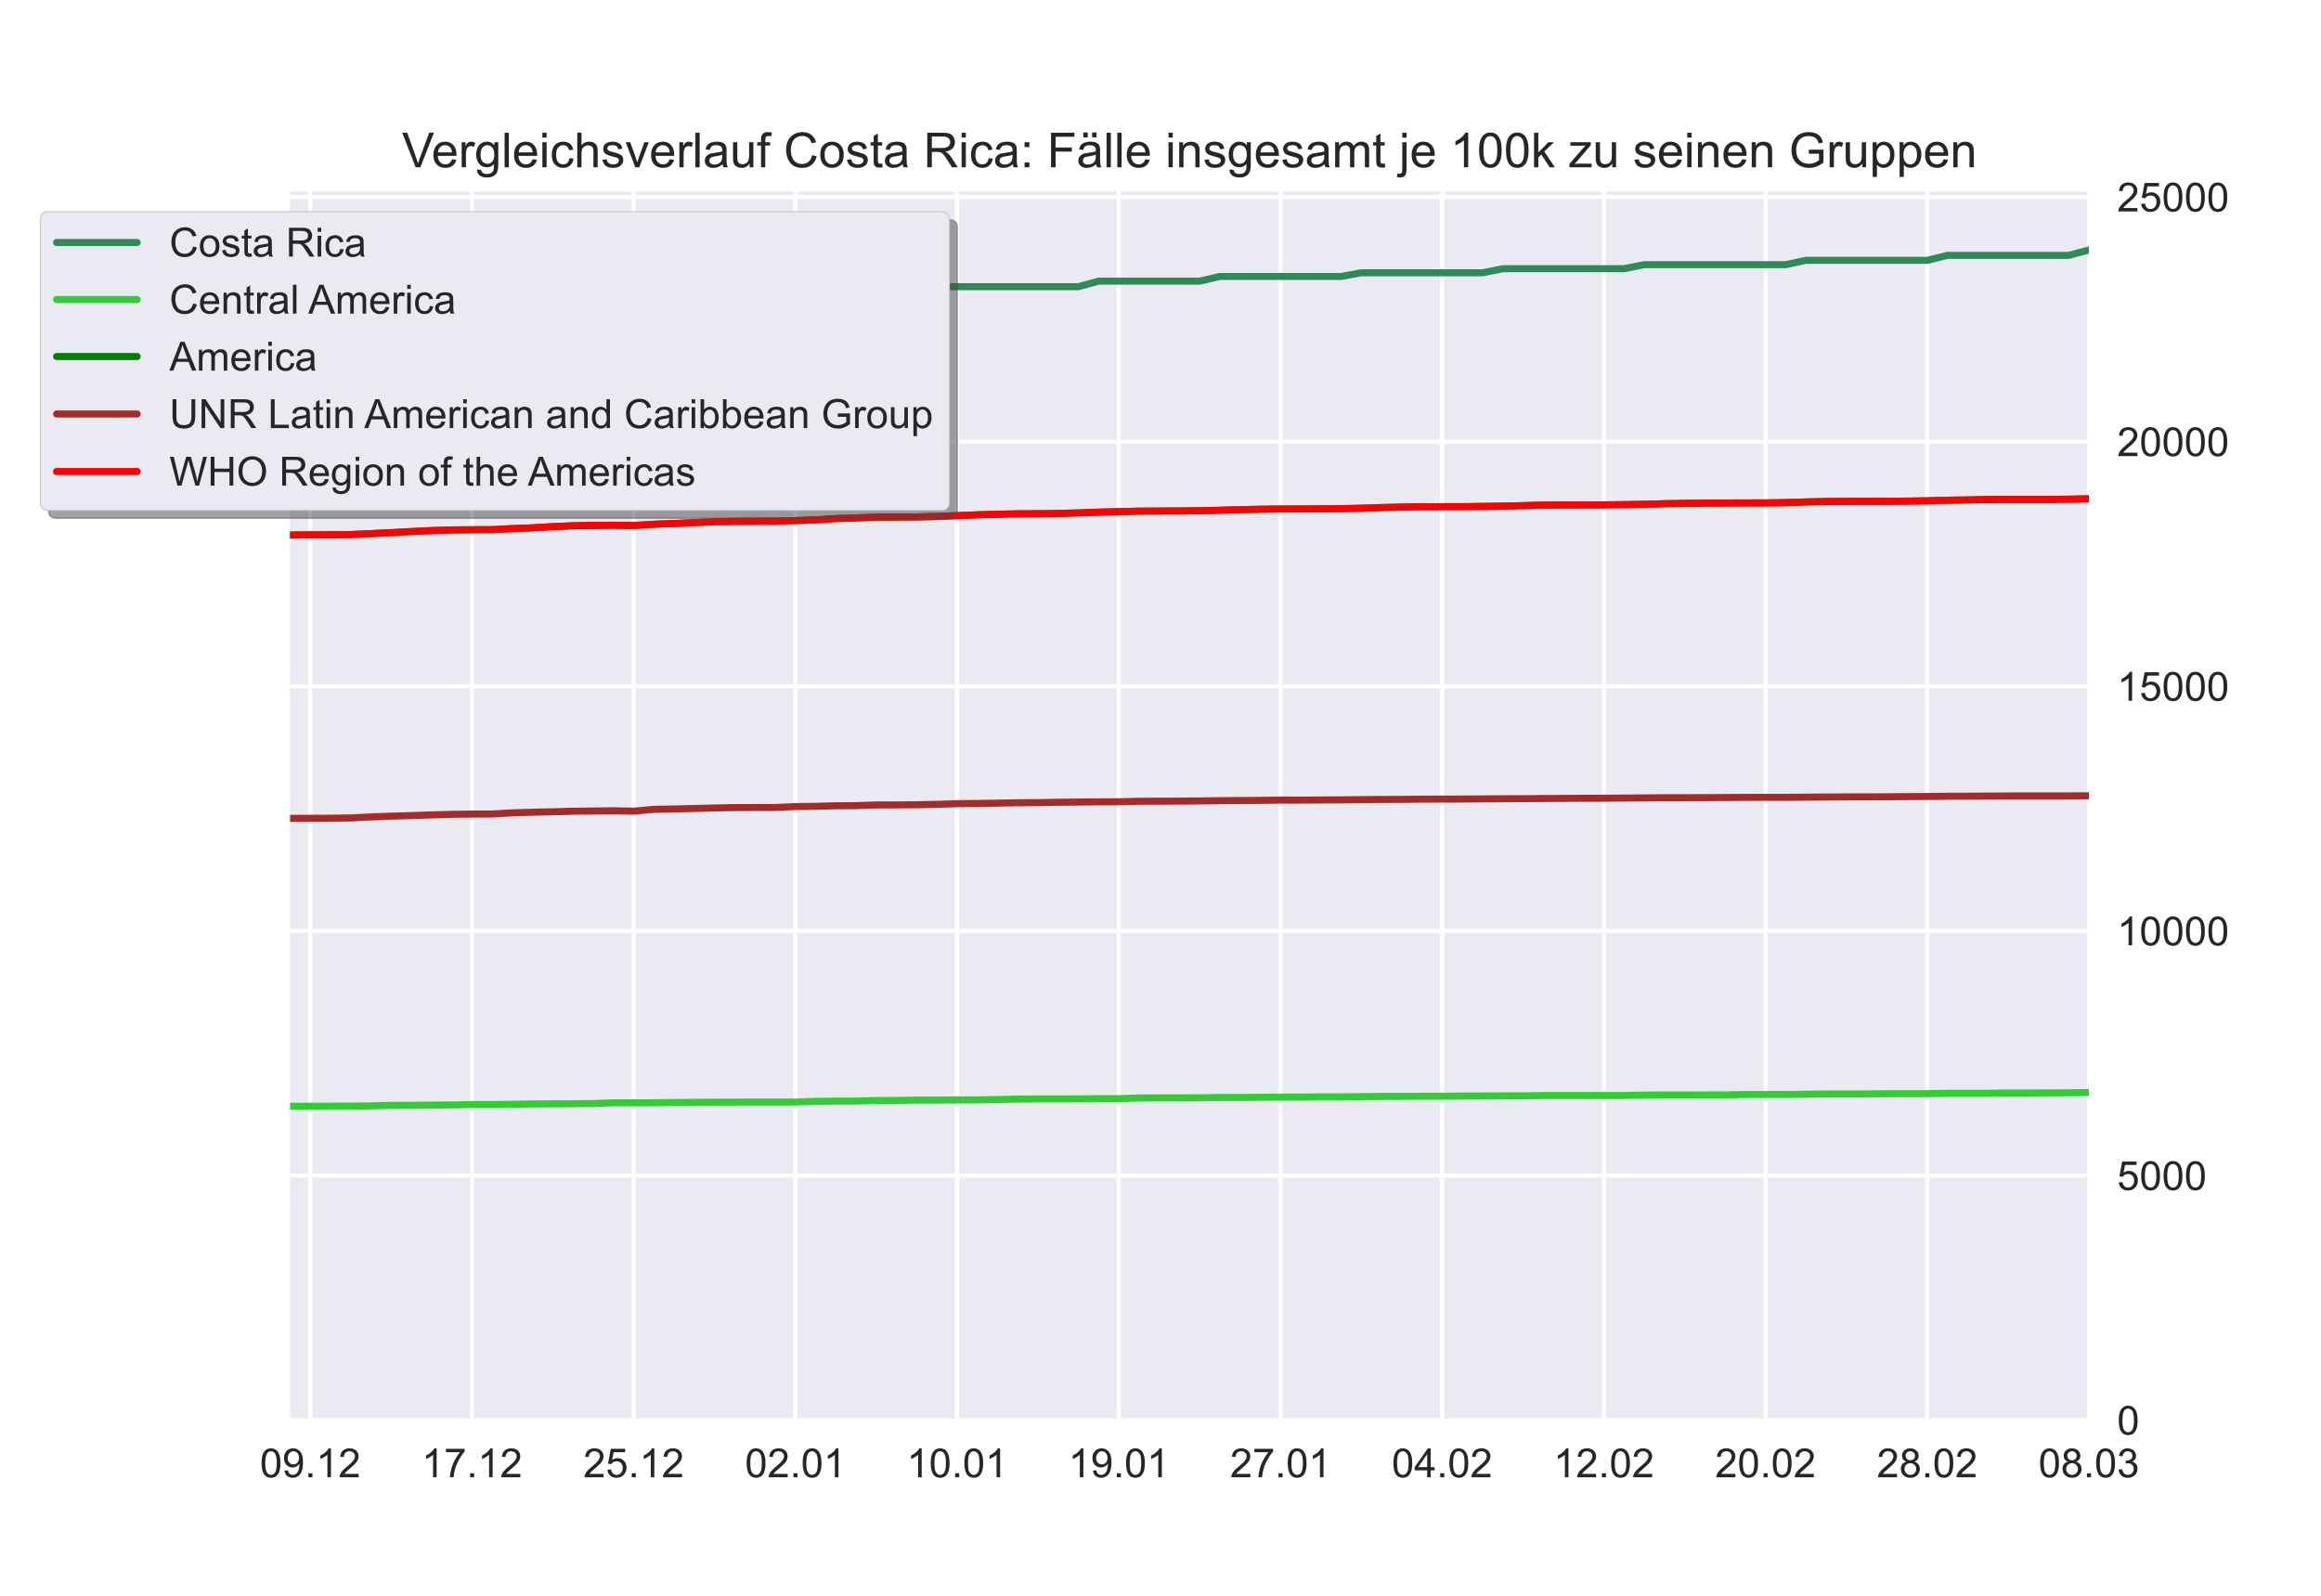
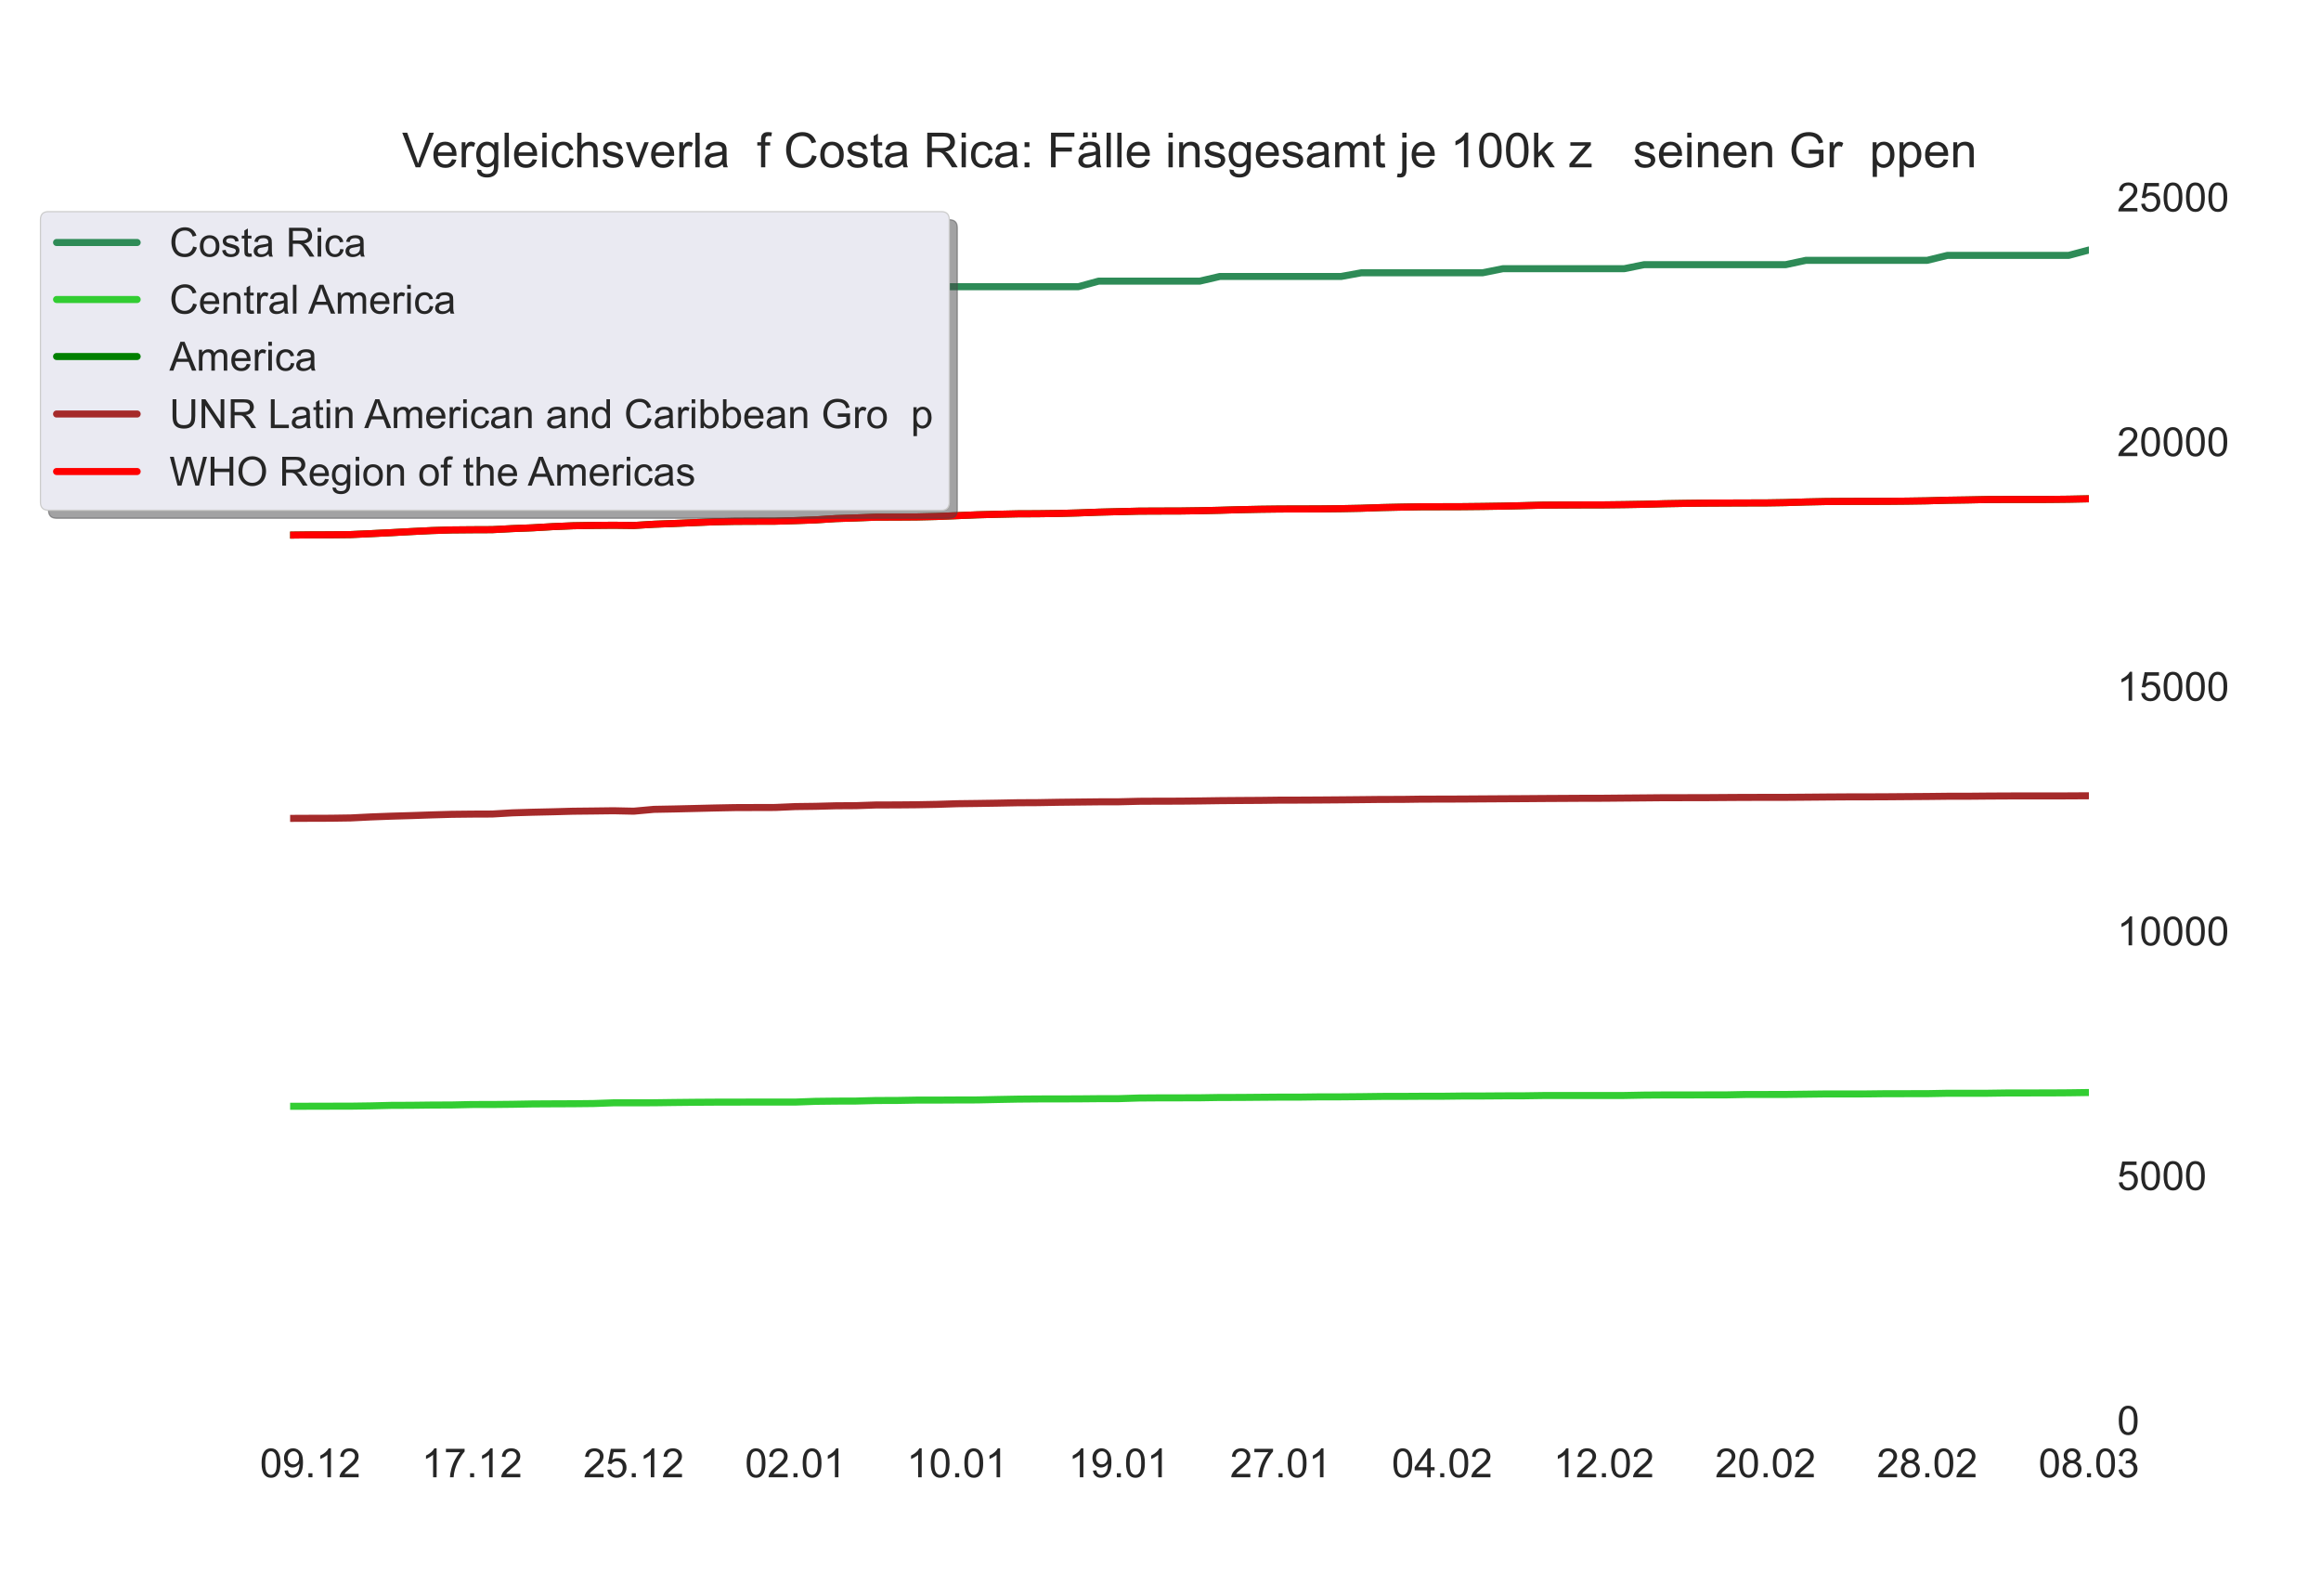
<svg xmlns="http://www.w3.org/2000/svg" xmlns:xlink="http://www.w3.org/1999/xlink" height="396pt" version="1.1" viewBox="0 0 576 396" width="576pt">
  <defs>
    <style type="text/css">*{stroke-linecap:butt;stroke-linejoin:round;}</style>
  </defs>
  <g id="figure_1">
    <g id="patch_1">
      <path d="M 0 396  L 576 396  L 576 0  L 0 0  z " style="fill:#ffffff;" />
    </g>
    <g id="axes_1">
      <g id="patch_2">
-         <path d="M 72 352.44  L 518.4 352.44  L 518.4 47.52  L 72 47.52  z " style="fill:#eaeaf2;" />
-       </g>
+         </g>
      <g id="matplotlib.axis_1">
        <g id="xtick_1">
          <g id="line2d_1">
            <path clip-path="url(#paf684319ea)" d="M 77.016 352.44  L 77.016 47.52  " style="fill:none;stroke:#ffffff;stroke-linecap:round;" />
          </g>
          <g id="line2d_2" />
          <g id="text_1">
            <g style="fill:#262626;" transform="translate(64.505 366.598)scale(0.1 -0.1)">
              <defs>
                <path d="M 4.156 35.297  Q 4.156 48 6.766 55.734  Q 9.375 63.484 14.516 67.672  Q 19.672 71.875 27.484 71.875  Q 33.25 71.875 37.594 69.547  Q 41.938 67.234 44.766 62.859  Q 47.609 58.5 49.219 52.219  Q 50.828 45.953 50.828 35.297  Q 50.828 22.703 48.234 14.969  Q 45.656 7.234 40.5 3  Q 35.359 -1.219 27.484 -1.219  Q 17.141 -1.219 11.234 6.203  Q 4.156 15.141 4.156 35.297  z M 13.188 35.297  Q 13.188 17.672 17.312 11.828  Q 21.438 6 27.484 6  Q 33.547 6 37.672 11.859  Q 41.797 17.719 41.797 35.297  Q 41.797 52.984 37.672 58.781  Q 33.547 64.594 27.391 64.594  Q 21.344 64.594 17.719 59.469  Q 13.188 52.938 13.188 35.297  z " id="ArialMT-48" />
                <path d="M 5.469 16.547  L 13.922 17.328  Q 14.984 11.375 18.016 8.688  Q 21.047 6 25.781 6  Q 29.828 6 32.875 7.859  Q 35.938 9.719 37.891 12.812  Q 39.844 15.922 41.156 21.188  Q 42.484 26.469 42.484 31.938  Q 42.484 32.516 42.438 33.688  Q 39.797 29.5 35.234 26.875  Q 30.672 24.266 25.344 24.266  Q 16.453 24.266 10.297 30.703  Q 4.156 37.156 4.156 47.703  Q 4.156 58.594 10.578 65.234  Q 17 71.875 26.656 71.875  Q 33.641 71.875 39.422 68.109  Q 45.219 64.359 48.219 57.391  Q 51.219 50.438 51.219 37.25  Q 51.219 23.531 48.234 15.406  Q 45.266 7.281 39.375 3.031  Q 33.5 -1.219 25.594 -1.219  Q 17.188 -1.219 11.859 3.438  Q 6.547 8.109 5.469 16.547  z M 41.453 48.141  Q 41.453 55.719 37.422 60.156  Q 33.406 64.594 27.734 64.594  Q 21.875 64.594 17.531 59.812  Q 13.188 55.031 13.188 47.406  Q 13.188 40.578 17.312 36.297  Q 21.438 32.031 27.484 32.031  Q 33.594 32.031 37.516 36.297  Q 41.453 40.578 41.453 48.141  z " id="ArialMT-57" />
                <path d="M 9.078 0  L 9.078 10.016  L 19.094 10.016  L 19.094 0  z " id="ArialMT-46" />
                <path d="M 37.25 0  L 28.469 0  L 28.469 56  Q 25.297 52.984 20.141 49.953  Q 14.984 46.922 10.891 45.406  L 10.891 53.906  Q 18.266 57.375 23.781 62.297  Q 29.297 67.234 31.594 71.875  L 37.25 71.875  z " id="ArialMT-49" />
                <path d="M 50.344 8.453  L 50.344 0  L 3.031 0  Q 2.938 3.172 4.047 6.109  Q 5.859 10.938 9.828 15.625  Q 13.812 20.312 21.344 26.469  Q 33.016 36.031 37.109 41.625  Q 41.219 47.219 41.219 52.203  Q 41.219 57.422 37.469 61  Q 33.734 64.594 27.734 64.594  Q 21.391 64.594 17.578 60.781  Q 13.766 56.984 13.719 50.25  L 4.688 51.172  Q 5.609 61.281 11.656 66.578  Q 17.719 71.875 27.938 71.875  Q 38.234 71.875 44.234 66.156  Q 50.25 60.453 50.25 52  Q 50.25 47.703 48.484 43.547  Q 46.734 39.406 42.656 34.812  Q 38.578 30.219 29.109 22.219  Q 21.188 15.578 18.938 13.203  Q 16.703 10.844 15.234 8.453  z " id="ArialMT-50" />
              </defs>
              <use xlink:href="#ArialMT-48" />
              <use x="55.615" xlink:href="#ArialMT-57" />
              <use x="111.23" xlink:href="#ArialMT-46" />
              <use x="139.014" xlink:href="#ArialMT-49" />
              <use x="194.629" xlink:href="#ArialMT-50" />
            </g>
          </g>
        </g>
        <g id="xtick_2">
          <g id="line2d_3">
            <path clip-path="url(#paf684319ea)" d="M 117.142 352.44  L 117.142 47.52  " style="fill:none;stroke:#ffffff;stroke-linecap:round;" />
          </g>
          <g id="line2d_4" />
          <g id="text_2">
            <g style="fill:#262626;" transform="translate(104.631 366.598)scale(0.1 -0.1)">
              <defs>
                <path d="M 4.734 62.203  L 4.734 70.656  L 51.078 70.656  L 51.078 63.812  Q 44.234 56.547 37.516 44.484  Q 30.812 32.422 27.156 19.672  Q 24.516 10.688 23.781 0  L 14.75 0  Q 14.891 8.453 18.062 20.406  Q 21.234 32.375 27.172 43.484  Q 33.109 54.594 39.797 62.203  z " id="ArialMT-55" />
              </defs>
              <use xlink:href="#ArialMT-49" />
              <use x="55.615" xlink:href="#ArialMT-55" />
              <use x="111.23" xlink:href="#ArialMT-46" />
              <use x="139.014" xlink:href="#ArialMT-49" />
              <use x="194.629" xlink:href="#ArialMT-50" />
            </g>
          </g>
        </g>
        <g id="xtick_3">
          <g id="line2d_5">
            <path clip-path="url(#paf684319ea)" d="M 157.267 352.44  L 157.267 47.52  " style="fill:none;stroke:#ffffff;stroke-linecap:round;" />
          </g>
          <g id="line2d_6" />
          <g id="text_3">
            <g style="fill:#262626;" transform="translate(144.756 366.598)scale(0.1 -0.1)">
              <defs>
                <path d="M 4.156 18.75  L 13.375 19.531  Q 14.406 12.797 18.141 9.391  Q 21.875 6 27.156 6  Q 33.5 6 37.891 10.781  Q 42.281 15.578 42.281 23.484  Q 42.281 31 38.062 35.344  Q 33.844 39.703 27 39.703  Q 22.75 39.703 19.328 37.766  Q 15.922 35.844 13.969 32.766  L 5.719 33.844  L 12.641 70.609  L 48.25 70.609  L 48.25 62.203  L 19.672 62.203  L 15.828 42.969  Q 22.266 47.469 29.344 47.469  Q 38.719 47.469 45.156 40.969  Q 51.609 34.469 51.609 24.266  Q 51.609 14.547 45.953 7.469  Q 39.062 -1.219 27.156 -1.219  Q 17.391 -1.219 11.203 4.25  Q 5.031 9.719 4.156 18.75  z " id="ArialMT-53" />
              </defs>
              <use xlink:href="#ArialMT-50" />
              <use x="55.615" xlink:href="#ArialMT-53" />
              <use x="111.23" xlink:href="#ArialMT-46" />
              <use x="139.014" xlink:href="#ArialMT-49" />
              <use x="194.629" xlink:href="#ArialMT-50" />
            </g>
          </g>
        </g>
        <g id="xtick_4">
          <g id="line2d_7">
            <path clip-path="url(#paf684319ea)" d="M 197.393 352.44  L 197.393 47.52  " style="fill:none;stroke:#ffffff;stroke-linecap:round;" />
          </g>
          <g id="line2d_8" />
          <g id="text_4">
            <g style="fill:#262626;" transform="translate(184.882 366.598)scale(0.1 -0.1)">
              <use xlink:href="#ArialMT-48" />
              <use x="55.615" xlink:href="#ArialMT-50" />
              <use x="111.23" xlink:href="#ArialMT-46" />
              <use x="139.014" xlink:href="#ArialMT-48" />
              <use x="194.629" xlink:href="#ArialMT-49" />
            </g>
          </g>
        </g>
        <g id="xtick_5">
          <g id="line2d_9">
            <path clip-path="url(#paf684319ea)" d="M 237.519 352.44  L 237.519 47.52  " style="fill:none;stroke:#ffffff;stroke-linecap:round;" />
          </g>
          <g id="line2d_10" />
          <g id="text_5">
            <g style="fill:#262626;" transform="translate(225.008 366.598)scale(0.1 -0.1)">
              <use xlink:href="#ArialMT-49" />
              <use x="55.615" xlink:href="#ArialMT-48" />
              <use x="111.23" xlink:href="#ArialMT-46" />
              <use x="139.014" xlink:href="#ArialMT-48" />
              <use x="194.629" xlink:href="#ArialMT-49" />
            </g>
          </g>
        </g>
        <g id="xtick_6">
          <g id="line2d_11">
            <path clip-path="url(#paf684319ea)" d="M 277.645 352.44  L 277.645 47.52  " style="fill:none;stroke:#ffffff;stroke-linecap:round;" />
          </g>
          <g id="line2d_12" />
          <g id="text_6">
            <g style="fill:#262626;" transform="translate(265.134 366.598)scale(0.1 -0.1)">
              <use xlink:href="#ArialMT-49" />
              <use x="55.615" xlink:href="#ArialMT-57" />
              <use x="111.23" xlink:href="#ArialMT-46" />
              <use x="139.014" xlink:href="#ArialMT-48" />
              <use x="194.629" xlink:href="#ArialMT-49" />
            </g>
          </g>
        </g>
        <g id="xtick_7">
          <g id="line2d_13">
            <path clip-path="url(#paf684319ea)" d="M 317.771 352.44  L 317.771 47.52  " style="fill:none;stroke:#ffffff;stroke-linecap:round;" />
          </g>
          <g id="line2d_14" />
          <g id="text_7">
            <g style="fill:#262626;" transform="translate(305.26 366.598)scale(0.1 -0.1)">
              <use xlink:href="#ArialMT-50" />
              <use x="55.615" xlink:href="#ArialMT-55" />
              <use x="111.23" xlink:href="#ArialMT-46" />
              <use x="139.014" xlink:href="#ArialMT-48" />
              <use x="194.629" xlink:href="#ArialMT-49" />
            </g>
          </g>
        </g>
        <g id="xtick_8">
          <g id="line2d_15">
            <path clip-path="url(#paf684319ea)" d="M 357.897 352.44  L 357.897 47.52  " style="fill:none;stroke:#ffffff;stroke-linecap:round;" />
          </g>
          <g id="line2d_16" />
          <g id="text_8">
            <g style="fill:#262626;" transform="translate(345.386 366.598)scale(0.1 -0.1)">
              <defs>
                <path d="M 32.328 0  L 32.328 17.141  L 1.266 17.141  L 1.266 25.203  L 33.938 71.578  L 41.109 71.578  L 41.109 25.203  L 50.781 25.203  L 50.781 17.141  L 41.109 17.141  L 41.109 0  z M 32.328 25.203  L 32.328 57.469  L 9.906 25.203  z " id="ArialMT-52" />
              </defs>
              <use xlink:href="#ArialMT-48" />
              <use x="55.615" xlink:href="#ArialMT-52" />
              <use x="111.23" xlink:href="#ArialMT-46" />
              <use x="139.014" xlink:href="#ArialMT-48" />
              <use x="194.629" xlink:href="#ArialMT-50" />
            </g>
          </g>
        </g>
        <g id="xtick_9">
          <g id="line2d_17">
            <path clip-path="url(#paf684319ea)" d="M 398.022 352.44  L 398.022 47.52  " style="fill:none;stroke:#ffffff;stroke-linecap:round;" />
          </g>
          <g id="line2d_18" />
          <g id="text_9">
            <g style="fill:#262626;" transform="translate(385.512 366.598)scale(0.1 -0.1)">
              <use xlink:href="#ArialMT-49" />
              <use x="55.615" xlink:href="#ArialMT-50" />
              <use x="111.23" xlink:href="#ArialMT-46" />
              <use x="139.014" xlink:href="#ArialMT-48" />
              <use x="194.629" xlink:href="#ArialMT-50" />
            </g>
          </g>
        </g>
        <g id="xtick_10">
          <g id="line2d_19">
            <path clip-path="url(#paf684319ea)" d="M 438.148 352.44  L 438.148 47.52  " style="fill:none;stroke:#ffffff;stroke-linecap:round;" />
          </g>
          <g id="line2d_20" />
          <g id="text_10">
            <g style="fill:#262626;" transform="translate(425.637 366.598)scale(0.1 -0.1)">
              <use xlink:href="#ArialMT-50" />
              <use x="55.615" xlink:href="#ArialMT-48" />
              <use x="111.23" xlink:href="#ArialMT-46" />
              <use x="139.014" xlink:href="#ArialMT-48" />
              <use x="194.629" xlink:href="#ArialMT-50" />
            </g>
          </g>
        </g>
        <g id="xtick_11">
          <g id="line2d_21">
            <path clip-path="url(#paf684319ea)" d="M 478.274 352.44  L 478.274 47.52  " style="fill:none;stroke:#ffffff;stroke-linecap:round;" />
          </g>
          <g id="line2d_22" />
          <g id="text_11">
            <g style="fill:#262626;" transform="translate(465.763 366.598)scale(0.1 -0.1)">
              <defs>
                <path d="M 17.672 38.812  Q 12.203 40.828 9.562 44.531  Q 6.938 48.25 6.938 53.422  Q 6.938 61.234 12.547 66.547  Q 18.172 71.875 27.484 71.875  Q 36.859 71.875 42.578 66.422  Q 48.297 60.984 48.297 53.172  Q 48.297 48.188 45.672 44.5  Q 43.062 40.828 37.75 38.812  Q 44.344 36.672 47.781 31.875  Q 51.219 27.094 51.219 20.453  Q 51.219 11.281 44.719 5.031  Q 38.234 -1.219 27.641 -1.219  Q 17.047 -1.219 10.547 5.047  Q 4.047 11.328 4.047 20.703  Q 4.047 27.688 7.594 32.391  Q 11.141 37.109 17.672 38.812  z M 15.922 53.719  Q 15.922 48.641 19.188 45.406  Q 22.469 42.188 27.688 42.188  Q 32.766 42.188 36.016 45.375  Q 39.266 48.578 39.266 53.219  Q 39.266 58.062 35.906 61.359  Q 32.562 64.656 27.594 64.656  Q 22.562 64.656 19.234 61.422  Q 15.922 58.203 15.922 53.719  z M 13.094 20.656  Q 13.094 16.891 14.875 13.375  Q 16.656 9.859 20.172 7.922  Q 23.688 6 27.734 6  Q 34.031 6 38.125 10.047  Q 42.234 14.109 42.234 20.359  Q 42.234 26.703 38.016 30.859  Q 33.797 35.016 27.438 35.016  Q 21.234 35.016 17.156 30.906  Q 13.094 26.812 13.094 20.656  z " id="ArialMT-56" />
              </defs>
              <use xlink:href="#ArialMT-50" />
              <use x="55.615" xlink:href="#ArialMT-56" />
              <use x="111.23" xlink:href="#ArialMT-46" />
              <use x="139.014" xlink:href="#ArialMT-48" />
              <use x="194.629" xlink:href="#ArialMT-50" />
            </g>
          </g>
        </g>
        <g id="xtick_12">
          <g id="line2d_23">
            <path clip-path="url(#paf684319ea)" d="M 518.4 352.44  L 518.4 47.52  " style="fill:none;stroke:#ffffff;stroke-linecap:round;" />
          </g>
          <g id="line2d_24" />
          <g id="text_12">
            <g style="fill:#262626;" transform="translate(505.889 366.598)scale(0.1 -0.1)">
              <defs>
                <path d="M 4.203 18.891  L 12.984 20.062  Q 14.5 12.594 18.141 9.297  Q 21.781 6 27 6  Q 33.203 6 37.469 10.297  Q 41.75 14.594 41.75 20.953  Q 41.75 27 37.797 30.922  Q 33.844 34.859 27.734 34.859  Q 25.25 34.859 21.531 33.891  L 22.516 41.609  Q 23.391 41.5 23.922 41.5  Q 29.547 41.5 34.031 44.422  Q 38.531 47.359 38.531 53.469  Q 38.531 58.297 35.25 61.469  Q 31.984 64.656 26.812 64.656  Q 21.688 64.656 18.266 61.422  Q 14.844 58.203 13.875 51.766  L 5.078 53.328  Q 6.688 62.156 12.391 67.016  Q 18.109 71.875 26.609 71.875  Q 32.469 71.875 37.391 69.359  Q 42.328 66.844 44.938 62.5  Q 47.562 58.156 47.562 53.266  Q 47.562 48.641 45.062 44.828  Q 42.578 41.016 37.703 38.766  Q 44.047 37.312 47.562 32.688  Q 51.078 28.078 51.078 21.141  Q 51.078 11.766 44.234 5.25  Q 37.406 -1.266 26.953 -1.266  Q 17.531 -1.266 11.297 4.344  Q 5.078 9.969 4.203 18.891  z " id="ArialMT-51" />
              </defs>
              <use xlink:href="#ArialMT-48" />
              <use x="55.615" xlink:href="#ArialMT-56" />
              <use x="111.23" xlink:href="#ArialMT-46" />
              <use x="139.014" xlink:href="#ArialMT-48" />
              <use x="194.629" xlink:href="#ArialMT-51" />
            </g>
          </g>
        </g>
      </g>
      <g id="matplotlib.axis_2">
        <g id="ytick_1">
          <g id="line2d_25">
            <path clip-path="url(#paf684319ea)" d="M 72 352.44  L 518.4 352.44  " style="fill:none;stroke:#ffffff;stroke-linecap:round;" />
          </g>
          <g id="line2d_26" />
          <g id="text_13">
            <g style="fill:#262626;" transform="translate(525.4 356.019)scale(0.1 -0.1)">
              <use xlink:href="#ArialMT-48" />
            </g>
          </g>
        </g>
        <g id="ytick_2">
          <g id="line2d_27">
            <path clip-path="url(#paf684319ea)" d="M 72 291.73  L 518.4 291.73  " style="fill:none;stroke:#ffffff;stroke-linecap:round;" />
          </g>
          <g id="line2d_28" />
          <g id="text_14">
            <g style="fill:#262626;" transform="translate(525.4 295.309)scale(0.1 -0.1)">
              <use xlink:href="#ArialMT-53" />
              <use x="55.615" xlink:href="#ArialMT-48" />
              <use x="111.23" xlink:href="#ArialMT-48" />
              <use x="166.846" xlink:href="#ArialMT-48" />
            </g>
          </g>
        </g>
        <g id="ytick_3">
          <g id="line2d_29">
            <path clip-path="url(#paf684319ea)" d="M 72 231.02  L 518.4 231.02  " style="fill:none;stroke:#ffffff;stroke-linecap:round;" />
          </g>
          <g id="line2d_30" />
          <g id="text_15">
            <g style="fill:#262626;" transform="translate(525.4 234.599)scale(0.1 -0.1)">
              <use xlink:href="#ArialMT-49" />
              <use x="55.615" xlink:href="#ArialMT-48" />
              <use x="111.23" xlink:href="#ArialMT-48" />
              <use x="166.846" xlink:href="#ArialMT-48" />
              <use x="222.461" xlink:href="#ArialMT-48" />
            </g>
          </g>
        </g>
        <g id="ytick_4">
          <g id="line2d_31">
            <path clip-path="url(#paf684319ea)" d="M 72 170.311  L 518.4 170.311  " style="fill:none;stroke:#ffffff;stroke-linecap:round;" />
          </g>
          <g id="line2d_32" />
          <g id="text_16">
            <g style="fill:#262626;" transform="translate(525.4 173.89)scale(0.1 -0.1)">
              <use xlink:href="#ArialMT-49" />
              <use x="55.615" xlink:href="#ArialMT-53" />
              <use x="111.23" xlink:href="#ArialMT-48" />
              <use x="166.846" xlink:href="#ArialMT-48" />
              <use x="222.461" xlink:href="#ArialMT-48" />
            </g>
          </g>
        </g>
        <g id="ytick_5">
          <g id="line2d_33">
            <path clip-path="url(#paf684319ea)" d="M 72 109.601  L 518.4 109.601  " style="fill:none;stroke:#ffffff;stroke-linecap:round;" />
          </g>
          <g id="line2d_34" />
          <g id="text_17">
            <g style="fill:#262626;" transform="translate(525.4 113.18)scale(0.1 -0.1)">
              <use xlink:href="#ArialMT-50" />
              <use x="55.615" xlink:href="#ArialMT-48" />
              <use x="111.23" xlink:href="#ArialMT-48" />
              <use x="166.846" xlink:href="#ArialMT-48" />
              <use x="222.461" xlink:href="#ArialMT-48" />
            </g>
          </g>
        </g>
        <g id="ytick_6">
          <g id="line2d_35">
            <path clip-path="url(#paf684319ea)" d="M 72 48.891  L 518.4 48.891  " style="fill:none;stroke:#ffffff;stroke-linecap:round;" />
          </g>
          <g id="line2d_36" />
          <g id="text_18">
            <g style="fill:#262626;" transform="translate(525.4 52.47)scale(0.1 -0.1)">
              <use xlink:href="#ArialMT-50" />
              <use x="55.615" xlink:href="#ArialMT-53" />
              <use x="111.23" xlink:href="#ArialMT-48" />
              <use x="166.846" xlink:href="#ArialMT-48" />
              <use x="222.461" xlink:href="#ArialMT-48" />
            </g>
          </g>
        </g>
      </g>
      <g id="line2d_37">
        <path clip-path="url(#paf684319ea)" d="M 72 76.638  L 77.016 76.638  L 82.031 76.638  L 87.047 76.638  L 92.063 76.638  L 97.079 75.785  L 102.094 75.785  L 107.11 75.785  L 112.126 75.785  L 117.142 75.785  L 122.157 75.785  L 127.173 75.785  L 132.189 74.818  L 137.204 74.818  L 142.22 74.818  L 147.236 73.572  L 152.252 73.572  L 157.267 73.572  L 162.283 73.572  L 167.299 73.572  L 172.315 73.572  L 177.33 73.572  L 182.346 73.572  L 187.362 73.572  L 192.378 73.572  L 197.393 73.572  L 202.409 72.334  L 207.425 72.334  L 212.44 72.334  L 217.456 71.144  L 222.472 71.144  L 227.488 71.144  L 232.503 71.144  L 237.519 71.144  L 242.535 71.144  L 247.551 71.144  L 252.566 71.144  L 257.582 71.144  L 262.598 71.144  L 267.613 71.144  L 272.629 69.772  L 277.645 69.772  L 282.661 69.772  L 287.676 69.772  L 292.692 69.772  L 297.708 69.772  L 302.724 68.606  L 307.739 68.606  L 312.755 68.606  L 317.771 68.606  L 322.787 68.606  L 327.802 68.606  L 332.818 68.606  L 337.834 67.693  L 342.849 67.693  L 347.865 67.693  L 352.881 67.693  L 357.897 67.693  L 362.912 67.693  L 367.928 67.693  L 372.944 66.685  L 377.96 66.685  L 382.975 66.685  L 387.991 66.685  L 393.007 66.685  L 398.022 66.685  L 403.038 66.685  L 408.054 65.675  L 413.07 65.675  L 418.085 65.675  L 423.101 65.675  L 428.117 65.675  L 433.133 65.675  L 438.148 65.675  L 443.164 65.675  L 448.18 64.601  L 453.196 64.601  L 458.211 64.601  L 463.227 64.601  L 468.243 64.601  L 473.258 64.601  L 478.274 64.601  L 483.29 63.375  L 488.306 63.375  L 493.321 63.375  L 498.337 63.375  L 503.353 63.375  L 508.369 63.375  L 513.384 63.375  L 518.4 62.04  " style="fill:none;stroke:#2e8b57;stroke-linecap:round;stroke-width:1.75;" />
      </g>
      <g id="line2d_38">
        <path clip-path="url(#paf684319ea)" d="M 72 274.533  L 77.016 274.52  L 82.031 274.506  L 87.047 274.5  L 92.063 274.428  L 97.079 274.304  L 102.094 274.285  L 107.11 274.224  L 112.126 274.205  L 117.142 274.092  L 122.157 274.088  L 127.173 274.036  L 132.189 273.948  L 137.204 273.92  L 142.22 273.901  L 147.236 273.849  L 152.252 273.671  L 157.267 273.669  L 162.283 273.66  L 167.299 273.591  L 172.315 273.539  L 177.33 273.507  L 182.346 273.495  L 187.362 273.489  L 192.378 273.488  L 197.393 273.487  L 202.409 273.304  L 207.425 273.249  L 212.44 273.233  L 217.456 273.097  L 222.472 273.086  L 227.488 272.996  L 232.503 272.994  L 237.519 272.967  L 242.535 272.954  L 247.551 272.845  L 252.566 272.751  L 257.582 272.71  L 262.598 272.702  L 267.613 272.688  L 272.629 272.643  L 277.645 272.636  L 282.661 272.477  L 287.676 272.442  L 292.692 272.435  L 297.708 272.424  L 302.724 272.345  L 307.739 272.338  L 312.755 272.295  L 317.771 272.256  L 322.787 272.253  L 327.802 272.189  L 332.818 272.188  L 337.834 272.145  L 342.849 272.079  L 347.865 272.074  L 352.881 272.044  L 357.897 272.041  L 362.912 271.983  L 367.928 271.976  L 372.944 271.941  L 377.96 271.933  L 382.975 271.861  L 387.991 271.857  L 393.007 271.857  L 398.022 271.854  L 403.038 271.851  L 408.054 271.754  L 413.07 271.719  L 418.085 271.713  L 423.101 271.71  L 428.117 271.708  L 433.133 271.604  L 438.148 271.604  L 443.164 271.594  L 448.18 271.531  L 453.196 271.47  L 458.211 271.468  L 463.227 271.465  L 468.243 271.406  L 473.258 271.404  L 478.274 271.398  L 483.29 271.301  L 488.306 271.299  L 493.321 271.297  L 498.337 271.224  L 503.353 271.22  L 508.369 271.217  L 513.384 271.184  L 518.4 271.112  " style="fill:none;stroke:#32cd32;stroke-linecap:round;stroke-width:1.75;" />
      </g>
      <g id="line2d_39">
        <path clip-path="url(#paf684319ea)" d="M 72 132.792  L 77.016 132.731  L 82.031 132.712  L 87.047 132.659  L 92.063 132.428  L 97.079 132.184  L 102.094 131.911  L 107.11 131.665  L 112.126 131.505  L 117.142 131.46  L 122.157 131.439  L 127.173 131.176  L 132.189 130.98  L 137.204 130.687  L 142.22 130.473  L 147.236 130.387  L 152.252 130.339  L 157.267 130.403  L 162.283 130.096  L 167.299 129.903  L 172.315 129.69  L 177.33 129.484  L 182.346 129.379  L 187.362 129.356  L 192.378 129.342  L 197.393 129.192  L 202.409 129.014  L 207.425 128.689  L 212.44 128.527  L 217.456 128.335  L 222.472 128.32  L 227.488 128.284  L 232.503 128.168  L 237.519 127.963  L 242.535 127.754  L 247.551 127.621  L 252.566 127.51  L 257.582 127.489  L 262.598 127.42  L 267.613 127.285  L 272.629 127.095  L 277.645 126.97  L 282.661 126.845  L 287.676 126.822  L 292.692 126.812  L 297.708 126.74  L 302.724 126.626  L 307.739 126.477  L 312.755 126.376  L 317.771 126.315  L 322.787 126.306  L 327.802 126.284  L 332.818 126.223  L 337.834 126.127  L 342.849 125.952  L 347.865 125.845  L 352.881 125.754  L 357.897 125.744  L 362.912 125.729  L 367.928 125.677  L 372.944 125.6  L 377.96 125.483  L 382.975 125.354  L 387.991 125.321  L 393.007 125.297  L 398.022 125.286  L 403.038 125.228  L 408.054 125.144  L 413.07 125.005  L 418.085 124.92  L 423.101 124.858  L 428.117 124.831  L 433.133 124.809  L 438.148 124.801  L 443.164 124.723  L 448.18 124.563  L 453.196 124.462  L 458.211 124.426  L 463.227 124.418  L 468.243 124.403  L 473.258 124.356  L 478.274 124.281  L 483.29 124.135  L 488.306 124.061  L 493.321 123.961  L 498.337 123.942  L 503.353 123.942  L 508.369 123.932  L 513.384 123.879  L 518.4 123.781  " style="fill:none;stroke:#008000;stroke-linecap:round;stroke-width:1.75;" />
      </g>
      <g id="line2d_40">
        <path clip-path="url(#paf684319ea)" d="M 72 203.087  L 77.016 203.064  L 82.031 203.049  L 87.047 202.976  L 92.063 202.725  L 97.079 202.538  L 102.094 202.393  L 107.11 202.223  L 112.126 202.079  L 117.142 202.024  L 122.157 202.004  L 127.173 201.71  L 132.189 201.559  L 137.204 201.447  L 142.22 201.309  L 147.236 201.257  L 152.252 201.194  L 157.267 201.3  L 162.283 200.845  L 167.299 200.751  L 172.315 200.632  L 177.33 200.508  L 182.346 200.41  L 187.362 200.392  L 192.378 200.378  L 197.393 200.159  L 202.409 200.095  L 207.425 199.959  L 212.44 199.93  L 217.456 199.757  L 222.472 199.746  L 227.488 199.702  L 232.503 199.608  L 237.519 199.446  L 242.535 199.383  L 247.551 199.305  L 252.566 199.206  L 257.582 199.18  L 262.598 199.091  L 267.613 199.034  L 272.629 198.98  L 277.645 198.968  L 282.661 198.844  L 287.676 198.818  L 292.692 198.81  L 297.708 198.76  L 302.724 198.688  L 307.739 198.649  L 312.755 198.619  L 317.771 198.557  L 322.787 198.551  L 327.802 198.524  L 332.818 198.485  L 337.834 198.439  L 342.849 198.385  L 347.865 198.379  L 352.881 198.31  L 357.897 198.302  L 362.912 198.284  L 367.928 198.251  L 372.944 198.22  L 377.96 198.194  L 382.975 198.156  L 387.991 198.128  L 393.007 198.099  L 398.022 198.09  L 403.038 198.044  L 408.054 198.004  L 413.07 197.956  L 418.085 197.952  L 423.101 197.945  L 428.117 197.909  L 433.133 197.878  L 438.148 197.872  L 443.164 197.865  L 448.18 197.826  L 453.196 197.783  L 458.211 197.752  L 463.227 197.745  L 468.243 197.725  L 473.258 197.686  L 478.274 197.652  L 483.29 197.596  L 488.306 197.592  L 493.321 197.548  L 498.337 197.522  L 503.353 197.516  L 508.369 197.519  L 513.384 197.505  L 518.4 197.475  " style="fill:none;stroke:#a52a2a;stroke-linecap:round;stroke-width:1.75;" />
      </g>
      <g id="line2d_41">
        <path clip-path="url(#paf684319ea)" d="M 72 132.792  L 77.016 132.731  L 82.031 132.712  L 87.047 132.659  L 92.063 132.428  L 97.079 132.184  L 102.094 131.911  L 107.11 131.665  L 112.126 131.505  L 117.142 131.46  L 122.157 131.439  L 127.173 131.176  L 132.189 130.98  L 137.204 130.687  L 142.22 130.473  L 147.236 130.387  L 152.252 130.339  L 157.267 130.403  L 162.283 130.096  L 167.299 129.903  L 172.315 129.69  L 177.33 129.484  L 182.346 129.379  L 187.362 129.356  L 192.378 129.342  L 197.393 129.192  L 202.409 129.014  L 207.425 128.689  L 212.44 128.527  L 217.456 128.335  L 222.472 128.32  L 227.488 128.284  L 232.503 128.168  L 237.519 127.963  L 242.535 127.754  L 247.551 127.621  L 252.566 127.51  L 257.582 127.489  L 262.598 127.42  L 267.613 127.285  L 272.629 127.095  L 277.645 126.97  L 282.661 126.845  L 287.676 126.822  L 292.692 126.812  L 297.708 126.74  L 302.724 126.626  L 307.739 126.477  L 312.755 126.376  L 317.771 126.315  L 322.787 126.306  L 327.802 126.284  L 332.818 126.223  L 337.834 126.127  L 342.849 125.952  L 347.865 125.845  L 352.881 125.754  L 357.897 125.744  L 362.912 125.729  L 367.928 125.677  L 372.944 125.6  L 377.96 125.483  L 382.975 125.354  L 387.991 125.321  L 393.007 125.297  L 398.022 125.286  L 403.038 125.228  L 408.054 125.144  L 413.07 125.005  L 418.085 124.92  L 423.101 124.858  L 428.117 124.831  L 433.133 124.809  L 438.148 124.801  L 443.164 124.723  L 448.18 124.563  L 453.196 124.462  L 458.211 124.426  L 463.227 124.418  L 468.243 124.403  L 473.258 124.356  L 478.274 124.281  L 483.29 124.135  L 488.306 124.061  L 493.321 123.961  L 498.337 123.942  L 503.353 123.942  L 508.369 123.932  L 513.384 123.879  L 518.4 123.781  " style="fill:none;stroke:#ff0000;stroke-linecap:round;stroke-width:1.75;" />
      </g>
      <g id="patch_3">
        <path d="M 72 352.44  L 72 47.52  " style="fill:none;" />
      </g>
      <g id="patch_4">
        <path d="M 518.4 352.44  L 518.4 47.52  " style="fill:none;" />
      </g>
      <g id="patch_5">
        <path d="M 72 352.44  L 518.4 352.44  " style="fill:none;" />
      </g>
      <g id="patch_6">
        <path d="M 72 47.52  L 518.4 47.52  " style="fill:none;" />
      </g>
      <g id="text_19">
        <g style="fill:#262626;" transform="translate(99.774 41.52)scale(0.12 -0.12)">
          <defs>
            <path d="M 28.172 0  L 0.438 71.578  L 10.688 71.578  L 29.297 19.578  Q 31.547 13.328 33.062 7.859  Q 34.719 13.719 36.922 19.578  L 56.25 71.578  L 65.922 71.578  L 37.891 0  z " id="ArialMT-86" />
            <path d="M 42.094 16.703  L 51.172 15.578  Q 49.031 7.625 43.219 3.219  Q 37.406 -1.172 28.375 -1.172  Q 17 -1.172 10.328 5.828  Q 3.656 12.844 3.656 25.484  Q 3.656 38.578 10.391 45.797  Q 17.141 53.031 27.875 53.031  Q 38.281 53.031 44.875 45.953  Q 51.469 38.875 51.469 26.031  Q 51.469 25.25 51.422 23.688  L 12.75 23.688  Q 13.234 15.141 17.578 10.594  Q 21.922 6.062 28.422 6.062  Q 33.25 6.062 36.672 8.594  Q 40.094 11.141 42.094 16.703  z M 13.234 30.906  L 42.188 30.906  Q 41.609 37.453 38.875 40.719  Q 34.672 45.797 27.984 45.797  Q 21.922 45.797 17.797 41.75  Q 13.672 37.703 13.234 30.906  z " id="ArialMT-101" />
            <path d="M 6.5 0  L 6.5 51.859  L 14.406 51.859  L 14.406 44  Q 17.438 49.516 20 51.266  Q 22.562 53.031 25.641 53.031  Q 30.078 53.031 34.672 50.203  L 31.641 42.047  Q 28.422 43.953 25.203 43.953  Q 22.312 43.953 20.016 42.219  Q 17.719 40.484 16.75 37.406  Q 15.281 32.719 15.281 27.156  L 15.281 0  z " id="ArialMT-114" />
            <path d="M 4.984 -4.297  L 13.531 -5.562  Q 14.062 -9.516 16.5 -11.328  Q 19.781 -13.766 25.438 -13.766  Q 31.547 -13.766 34.859 -11.328  Q 38.188 -8.891 39.359 -4.5  Q 40.047 -1.812 39.984 6.781  Q 34.234 0 25.641 0  Q 14.938 0 9.078 7.719  Q 3.219 15.438 3.219 26.219  Q 3.219 33.641 5.906 39.906  Q 8.594 46.188 13.688 49.609  Q 18.797 53.031 25.688 53.031  Q 34.859 53.031 40.828 45.609  L 40.828 51.859  L 48.922 51.859  L 48.922 7.031  Q 48.922 -5.078 46.453 -10.125  Q 44 -15.188 38.641 -18.109  Q 33.297 -21.047 25.484 -21.047  Q 16.219 -21.047 10.5 -16.875  Q 4.781 -12.703 4.984 -4.297  z M 12.25 26.859  Q 12.25 16.656 16.297 11.969  Q 20.359 7.281 26.469 7.281  Q 32.516 7.281 36.609 11.938  Q 40.719 16.609 40.719 26.562  Q 40.719 36.078 36.5 40.906  Q 32.281 45.75 26.312 45.75  Q 20.453 45.75 16.344 40.984  Q 12.25 36.234 12.25 26.859  z " id="ArialMT-103" />
            <path d="M 6.391 0  L 6.391 71.578  L 15.188 71.578  L 15.188 0  z " id="ArialMT-108" />
            <path d="M 6.641 61.469  L 6.641 71.578  L 15.438 71.578  L 15.438 61.469  z M 6.641 0  L 6.641 51.859  L 15.438 51.859  L 15.438 0  z " id="ArialMT-105" />
            <path d="M 40.438 19  L 49.078 17.875  Q 47.656 8.938 41.812 3.875  Q 35.984 -1.172 27.484 -1.172  Q 16.844 -1.172 10.375 5.781  Q 3.906 12.75 3.906 25.734  Q 3.906 34.125 6.688 40.422  Q 9.469 46.734 15.156 49.875  Q 20.844 53.031 27.547 53.031  Q 35.984 53.031 41.359 48.75  Q 46.734 44.484 48.25 36.625  L 39.703 35.297  Q 38.484 40.531 35.375 43.156  Q 32.281 45.797 27.875 45.797  Q 21.234 45.797 17.078 41.031  Q 12.938 36.281 12.938 25.984  Q 12.938 15.531 16.938 10.797  Q 20.953 6.062 27.391 6.062  Q 32.562 6.062 36.031 9.234  Q 39.5 12.406 40.438 19  z " id="ArialMT-99" />
            <path d="M 6.594 0  L 6.594 71.578  L 15.375 71.578  L 15.375 45.906  Q 21.531 53.031 30.906 53.031  Q 36.672 53.031 40.922 50.75  Q 45.172 48.484 47 44.484  Q 48.828 40.484 48.828 32.859  L 48.828 0  L 40.047 0  L 40.047 32.859  Q 40.047 39.453 37.188 42.453  Q 34.328 45.453 29.109 45.453  Q 25.203 45.453 21.75 43.422  Q 18.312 41.406 16.844 37.938  Q 15.375 34.469 15.375 28.375  L 15.375 0  z " id="ArialMT-104" />
            <path d="M 3.078 15.484  L 11.766 16.844  Q 12.5 11.625 15.844 8.844  Q 19.188 6.062 25.203 6.062  Q 31.25 6.062 34.172 8.516  Q 37.109 10.984 37.109 14.312  Q 37.109 17.281 34.516 19  Q 32.719 20.172 25.531 21.969  Q 15.875 24.422 12.141 26.203  Q 8.406 27.984 6.469 31.125  Q 4.547 34.281 4.547 38.094  Q 4.547 41.547 6.125 44.5  Q 7.719 47.469 10.453 49.422  Q 12.5 50.922 16.031 51.969  Q 19.578 53.031 23.641 53.031  Q 29.734 53.031 34.344 51.266  Q 38.969 49.516 41.156 46.5  Q 43.359 43.5 44.188 38.484  L 35.594 37.312  Q 35.016 41.312 32.203 43.547  Q 29.391 45.797 24.266 45.797  Q 18.219 45.797 15.625 43.797  Q 13.031 41.797 13.031 39.109  Q 13.031 37.406 14.109 36.031  Q 15.188 34.625 17.484 33.688  Q 18.797 33.203 25.25 31.453  Q 34.578 28.953 38.25 27.359  Q 41.938 25.781 44.031 22.75  Q 46.141 19.734 46.141 15.234  Q 46.141 10.844 43.578 6.953  Q 41.016 3.078 36.172 0.953  Q 31.344 -1.172 25.25 -1.172  Q 15.141 -1.172 9.844 3.031  Q 4.547 7.234 3.078 15.484  z " id="ArialMT-115" />
            <path d="M 21 0  L 1.266 51.859  L 10.547 51.859  L 21.688 20.797  Q 23.484 15.766 25 10.359  Q 26.172 14.453 28.266 20.219  L 39.797 51.859  L 48.828 51.859  L 29.203 0  z " id="ArialMT-118" />
            <path d="M 40.438 6.391  Q 35.547 2.25 31.031 0.531  Q 26.516 -1.172 21.344 -1.172  Q 12.797 -1.172 8.203 3  Q 3.609 7.172 3.609 13.672  Q 3.609 17.484 5.344 20.625  Q 7.078 23.781 9.891 25.688  Q 12.703 27.594 16.219 28.562  Q 18.797 29.25 24.031 29.891  Q 34.672 31.156 39.703 32.906  Q 39.75 34.719 39.75 35.203  Q 39.75 40.578 37.25 42.781  Q 33.891 45.75 27.25 45.75  Q 21.047 45.75 18.094 43.578  Q 15.141 41.406 13.719 35.891  L 5.125 37.062  Q 6.297 42.578 8.984 45.969  Q 11.672 49.359 16.75 51.188  Q 21.828 53.031 28.516 53.031  Q 35.156 53.031 39.297 51.469  Q 43.453 49.906 45.406 47.531  Q 47.359 45.172 48.141 41.547  Q 48.578 39.312 48.578 33.453  L 48.578 21.734  Q 48.578 9.469 49.141 6.219  Q 49.703 2.984 51.375 0  L 42.188 0  Q 40.828 2.734 40.438 6.391  z M 39.703 26.031  Q 34.906 24.078 25.344 22.703  Q 19.922 21.922 17.672 20.938  Q 15.438 19.969 14.203 18.094  Q 12.984 16.219 12.984 13.922  Q 12.984 10.406 15.641 8.062  Q 18.312 5.719 23.438 5.719  Q 28.516 5.719 32.469 7.938  Q 36.422 10.156 38.281 14.016  Q 39.703 17 39.703 22.797  z " id="ArialMT-97" />
-             <path d="M 40.578 0  L 40.578 7.625  Q 34.516 -1.172 24.125 -1.172  Q 19.531 -1.172 15.547 0.578  Q 11.578 2.344 9.641 5  Q 7.719 7.672 6.938 11.531  Q 6.391 14.109 6.391 19.734  L 6.391 51.859  L 15.188 51.859  L 15.188 23.094  Q 15.188 16.219 15.719 13.812  Q 16.547 10.359 19.234 8.375  Q 21.922 6.391 25.875 6.391  Q 29.828 6.391 33.297 8.422  Q 36.766 10.453 38.203 13.938  Q 39.656 17.438 39.656 24.078  L 39.656 51.859  L 48.438 51.859  L 48.438 0  z " id="ArialMT-117" />
            <path d="M 8.688 0  L 8.688 45.016  L 0.922 45.016  L 0.922 51.859  L 8.688 51.859  L 8.688 57.375  Q 8.688 62.594 9.625 65.141  Q 10.891 68.562 14.078 70.672  Q 17.281 72.797 23.047 72.797  Q 26.766 72.797 31.25 71.922  L 29.938 64.266  Q 27.203 64.75 24.75 64.75  Q 20.75 64.75 19.094 63.031  Q 17.438 61.328 17.438 56.641  L 17.438 51.859  L 27.547 51.859  L 27.547 45.016  L 17.438 45.016  L 17.438 0  z " id="ArialMT-102" />
            <path id="ArialMT-32" />
            <path d="M 58.797 25.094  L 68.266 22.703  Q 65.281 11.031 57.547 4.906  Q 49.812 -1.219 38.625 -1.219  Q 27.047 -1.219 19.797 3.484  Q 12.547 8.203 8.766 17.141  Q 4.984 26.078 4.984 36.328  Q 4.984 47.516 9.25 55.828  Q 13.531 64.156 21.406 68.469  Q 29.297 72.797 38.766 72.797  Q 49.516 72.797 56.828 67.328  Q 64.156 61.859 67.047 51.953  L 57.719 49.75  Q 55.219 57.562 50.484 61.125  Q 45.75 64.703 38.578 64.703  Q 30.328 64.703 24.781 60.734  Q 19.234 56.781 16.984 50.109  Q 14.75 43.453 14.75 36.375  Q 14.75 27.25 17.406 20.438  Q 20.062 13.625 25.672 10.25  Q 31.297 6.891 37.844 6.891  Q 45.797 6.891 51.312 11.469  Q 56.844 16.062 58.797 25.094  z " id="ArialMT-67" />
            <path d="M 3.328 25.922  Q 3.328 40.328 11.328 47.266  Q 18.016 53.031 27.641 53.031  Q 38.328 53.031 45.109 46.016  Q 51.906 39.016 51.906 26.656  Q 51.906 16.656 48.906 10.906  Q 45.906 5.172 40.156 2  Q 34.422 -1.172 27.641 -1.172  Q 16.75 -1.172 10.031 5.812  Q 3.328 12.797 3.328 25.922  z M 12.359 25.922  Q 12.359 15.969 16.703 11.016  Q 21.047 6.062 27.641 6.062  Q 34.188 6.062 38.531 11.031  Q 42.875 16.016 42.875 26.219  Q 42.875 35.844 38.5 40.797  Q 34.125 45.75 27.641 45.75  Q 21.047 45.75 16.703 40.812  Q 12.359 35.891 12.359 25.922  z " id="ArialMT-111" />
            <path d="M 25.781 7.859  L 27.047 0.094  Q 23.344 -0.688 20.406 -0.688  Q 15.625 -0.688 12.984 0.828  Q 10.359 2.344 9.281 4.812  Q 8.203 7.281 8.203 15.188  L 8.203 45.016  L 1.766 45.016  L 1.766 51.859  L 8.203 51.859  L 8.203 64.703  L 16.938 69.969  L 16.938 51.859  L 25.781 51.859  L 25.781 45.016  L 16.938 45.016  L 16.938 14.703  Q 16.938 10.938 17.406 9.859  Q 17.875 8.797 18.922 8.156  Q 19.969 7.516 21.922 7.516  Q 23.391 7.516 25.781 7.859  z " id="ArialMT-116" />
            <path d="M 7.859 0  L 7.859 71.578  L 39.594 71.578  Q 49.172 71.578 54.141 69.641  Q 59.125 67.719 62.109 62.828  Q 65.094 57.953 65.094 52.047  Q 65.094 44.438 60.156 39.203  Q 55.219 33.984 44.922 32.562  Q 48.688 30.766 50.641 29  Q 54.781 25.203 58.5 19.484  L 70.953 0  L 59.031 0  L 49.562 14.891  Q 45.406 21.344 42.719 24.75  Q 40.047 28.172 37.922 29.531  Q 35.797 30.906 33.594 31.453  Q 31.984 31.781 28.328 31.781  L 17.328 31.781  L 17.328 0  z M 17.328 39.984  L 37.703 39.984  Q 44.188 39.984 47.844 41.328  Q 51.516 42.672 53.422 45.625  Q 55.328 48.578 55.328 52.047  Q 55.328 57.125 51.641 60.391  Q 47.953 63.672 39.984 63.672  L 17.328 63.672  z " id="ArialMT-82" />
            <path d="M 9.031 41.844  L 9.031 51.859  L 19.047 51.859  L 19.047 41.844  z M 9.031 0  L 9.031 10.016  L 19.047 10.016  L 19.047 0  z " id="ArialMT-58" />
            <path d="M 8.203 0  L 8.203 71.578  L 56.5 71.578  L 56.5 63.141  L 17.672 63.141  L 17.672 40.969  L 51.266 40.969  L 51.266 32.516  L 17.672 32.516  L 17.672 0  z " id="ArialMT-70" />
            <path d="M 40.438 6.391  Q 35.547 2.25 31.031 0.531  Q 26.516 -1.172 21.344 -1.172  Q 12.797 -1.172 8.203 3  Q 3.609 7.172 3.609 13.672  Q 3.609 17.484 5.344 20.625  Q 7.078 23.781 9.891 25.688  Q 12.703 27.594 16.219 28.562  Q 18.797 29.25 24.031 29.891  Q 34.672 31.156 39.703 32.906  Q 39.75 34.719 39.75 35.203  Q 39.75 40.578 37.25 42.781  Q 33.891 45.75 27.25 45.75  Q 21.047 45.75 18.094 43.578  Q 15.141 41.406 13.719 35.891  L 5.125 37.062  Q 6.297 42.578 8.984 45.969  Q 11.672 49.359 16.75 51.188  Q 21.828 53.031 28.516 53.031  Q 35.156 53.031 39.297 51.469  Q 43.453 49.906 45.406 47.531  Q 47.359 45.172 48.141 41.547  Q 48.578 39.312 48.578 33.453  L 48.578 21.734  Q 48.578 9.469 49.141 6.219  Q 49.703 2.984 51.375 0  L 42.188 0  Q 40.828 2.734 40.438 6.391  z M 39.703 26.031  Q 34.906 24.078 25.344 22.703  Q 19.922 21.922 17.672 20.938  Q 15.438 19.969 14.203 18.094  Q 12.984 16.219 12.984 13.922  Q 12.984 10.406 15.641 8.062  Q 18.312 5.719 23.438 5.719  Q 28.516 5.719 32.469 7.938  Q 36.422 10.156 38.281 14.016  Q 39.703 17 39.703 22.797  z M 13.859 62.016  L 13.859 72.016  L 23.031 72.016  L 23.031 62.016  z M 32.062 62.016  L 32.062 72.016  L 41.25 72.016  L 41.25 62.016  z " id="ArialMT-228" />
            <path d="M 6.594 0  L 6.594 51.859  L 14.5 51.859  L 14.5 44.484  Q 20.219 53.031 31 53.031  Q 35.688 53.031 39.625 51.344  Q 43.562 49.656 45.516 46.922  Q 47.469 44.188 48.25 40.438  Q 48.734 37.984 48.734 31.891  L 48.734 0  L 39.938 0  L 39.938 31.547  Q 39.938 36.922 38.906 39.578  Q 37.891 42.234 35.281 43.812  Q 32.672 45.406 29.156 45.406  Q 23.531 45.406 19.453 41.844  Q 15.375 38.281 15.375 28.328  L 15.375 0  z " id="ArialMT-110" />
            <path d="M 6.594 0  L 6.594 51.859  L 14.453 51.859  L 14.453 44.578  Q 16.891 48.391 20.938 50.703  Q 25 53.031 30.172 53.031  Q 35.938 53.031 39.625 50.641  Q 43.312 48.25 44.828 43.953  Q 50.984 53.031 60.844 53.031  Q 68.562 53.031 72.703 48.75  Q 76.859 44.484 76.859 35.594  L 76.859 0  L 68.109 0  L 68.109 32.672  Q 68.109 37.938 67.25 40.25  Q 66.406 42.578 64.156 43.984  Q 61.922 45.406 58.891 45.406  Q 53.422 45.406 49.797 41.766  Q 46.188 38.141 46.188 30.125  L 46.188 0  L 37.406 0  L 37.406 33.688  Q 37.406 39.547 35.25 42.469  Q 33.109 45.406 28.219 45.406  Q 24.516 45.406 21.359 43.453  Q 18.219 41.5 16.797 37.734  Q 15.375 33.984 15.375 26.906  L 15.375 0  z " id="ArialMT-109" />
            <path d="M 6.547 61.375  L 6.547 71.578  L 15.328 71.578  L 15.328 61.375  z M -4.594 -20.125  L -2.938 -12.641  Q -0.297 -13.328 1.219 -13.328  Q 3.906 -13.328 5.219 -11.547  Q 6.547 -9.766 6.547 -2.641  L 6.547 51.859  L 15.328 51.859  L 15.328 -2.828  Q 15.328 -12.406 12.844 -16.156  Q 9.672 -21.047 2.297 -21.047  Q -1.266 -21.047 -4.594 -20.125  z " id="ArialMT-106" />
            <path d="M 6.641 0  L 6.641 71.578  L 15.438 71.578  L 15.438 30.766  L 36.234 51.859  L 47.609 51.859  L 27.781 32.625  L 49.609 0  L 38.766 0  L 21.625 26.516  L 15.438 20.562  L 15.438 0  z " id="ArialMT-107" />
            <path d="M 1.953 0  L 1.953 7.125  L 34.969 45.016  Q 29.344 44.734 25.047 44.734  L 3.906 44.734  L 3.906 51.859  L 46.297 51.859  L 46.297 46.047  L 18.219 13.141  L 12.797 7.125  Q 18.703 7.562 23.875 7.562  L 47.859 7.562  L 47.859 0  z " id="ArialMT-122" />
            <path d="M 41.219 28.078  L 41.219 36.469  L 71.531 36.531  L 71.531 9.969  Q 64.547 4.391 57.125 1.578  Q 49.703 -1.219 41.891 -1.219  Q 31.344 -1.219 22.719 3.297  Q 14.109 7.812 9.719 16.359  Q 5.328 24.906 5.328 35.453  Q 5.328 45.906 9.688 54.953  Q 14.062 64.016 22.266 68.406  Q 30.469 72.797 41.156 72.797  Q 48.922 72.797 55.188 70.281  Q 61.469 67.781 65.031 63.281  Q 68.609 58.797 70.453 51.562  L 61.922 49.219  Q 60.297 54.688 57.906 57.812  Q 55.516 60.938 51.062 62.812  Q 46.625 64.703 41.219 64.703  Q 34.719 64.703 29.984 62.719  Q 25.25 60.75 22.344 57.516  Q 19.438 54.297 17.828 50.438  Q 15.094 43.797 15.094 36.031  Q 15.094 26.469 18.391 20.016  Q 21.688 13.578 27.984 10.453  Q 34.281 7.328 41.359 7.328  Q 47.516 7.328 53.375 9.688  Q 59.234 12.062 62.25 14.75  L 62.25 28.078  z " id="ArialMT-71" />
            <path d="M 6.594 -19.875  L 6.594 51.859  L 14.594 51.859  L 14.594 45.125  Q 17.438 49.078 21 51.047  Q 24.562 53.031 29.641 53.031  Q 36.281 53.031 41.359 49.609  Q 46.438 46.188 49.016 39.953  Q 51.609 33.734 51.609 26.312  Q 51.609 18.359 48.75 11.984  Q 45.906 5.609 40.453 2.219  Q 35.016 -1.172 29 -1.172  Q 24.609 -1.172 21.109 0.688  Q 17.625 2.547 15.375 5.375  L 15.375 -19.875  z M 14.547 25.641  Q 14.547 15.625 18.594 10.844  Q 22.656 6.062 28.422 6.062  Q 34.281 6.062 38.453 11.016  Q 42.625 15.969 42.625 26.375  Q 42.625 36.281 38.547 41.203  Q 34.469 46.141 28.812 46.141  Q 23.188 46.141 18.859 40.891  Q 14.547 35.641 14.547 25.641  z " id="ArialMT-112" />
          </defs>
          <use xlink:href="#ArialMT-86" />
          <use x="61.199" xlink:href="#ArialMT-101" />
          <use x="116.814" xlink:href="#ArialMT-114" />
          <use x="150.115" xlink:href="#ArialMT-103" />
          <use x="205.73" xlink:href="#ArialMT-108" />
          <use x="227.947" xlink:href="#ArialMT-101" />
          <use x="283.562" xlink:href="#ArialMT-105" />
          <use x="305.779" xlink:href="#ArialMT-99" />
          <use x="355.779" xlink:href="#ArialMT-104" />
          <use x="411.395" xlink:href="#ArialMT-115" />
          <use x="461.395" xlink:href="#ArialMT-118" />
          <use x="511.395" xlink:href="#ArialMT-101" />
          <use x="567.01" xlink:href="#ArialMT-114" />
          <use x="600.311" xlink:href="#ArialMT-108" />
          <use x="622.527" xlink:href="#ArialMT-97" />
          <use x="678.143" xlink:href="#ArialMT-117" />
          <use x="733.758" xlink:href="#ArialMT-102" />
          <use x="761.541" xlink:href="#ArialMT-32" />
          <use x="789.324" xlink:href="#ArialMT-67" />
          <use x="861.541" xlink:href="#ArialMT-111" />
          <use x="917.156" xlink:href="#ArialMT-115" />
          <use x="967.156" xlink:href="#ArialMT-116" />
          <use x="994.939" xlink:href="#ArialMT-97" />
          <use x="1050.555" xlink:href="#ArialMT-32" />
          <use x="1078.338" xlink:href="#ArialMT-82" />
          <use x="1150.555" xlink:href="#ArialMT-105" />
          <use x="1172.771" xlink:href="#ArialMT-99" />
          <use x="1222.771" xlink:href="#ArialMT-97" />
          <use x="1278.387" xlink:href="#ArialMT-58" />
          <use x="1306.17" xlink:href="#ArialMT-32" />
          <use x="1333.953" xlink:href="#ArialMT-70" />
          <use x="1395.037" xlink:href="#ArialMT-228" />
          <use x="1450.652" xlink:href="#ArialMT-108" />
          <use x="1472.869" xlink:href="#ArialMT-108" />
          <use x="1495.086" xlink:href="#ArialMT-101" />
          <use x="1550.701" xlink:href="#ArialMT-32" />
          <use x="1578.484" xlink:href="#ArialMT-105" />
          <use x="1600.701" xlink:href="#ArialMT-110" />
          <use x="1656.316" xlink:href="#ArialMT-115" />
          <use x="1706.316" xlink:href="#ArialMT-103" />
          <use x="1761.932" xlink:href="#ArialMT-101" />
          <use x="1817.547" xlink:href="#ArialMT-115" />
          <use x="1867.547" xlink:href="#ArialMT-97" />
          <use x="1923.162" xlink:href="#ArialMT-109" />
          <use x="2006.463" xlink:href="#ArialMT-116" />
          <use x="2034.246" xlink:href="#ArialMT-32" />
          <use x="2062.029" xlink:href="#ArialMT-106" />
          <use x="2084.246" xlink:href="#ArialMT-101" />
          <use x="2139.861" xlink:href="#ArialMT-32" />
          <use x="2167.645" xlink:href="#ArialMT-49" />
          <use x="2223.26" xlink:href="#ArialMT-48" />
          <use x="2278.875" xlink:href="#ArialMT-48" />
          <use x="2334.49" xlink:href="#ArialMT-107" />
          <use x="2384.49" xlink:href="#ArialMT-32" />
          <use x="2412.273" xlink:href="#ArialMT-122" />
          <use x="2462.273" xlink:href="#ArialMT-117" />
          <use x="2517.889" xlink:href="#ArialMT-32" />
          <use x="2545.672" xlink:href="#ArialMT-115" />
          <use x="2595.672" xlink:href="#ArialMT-101" />
          <use x="2651.287" xlink:href="#ArialMT-105" />
          <use x="2673.504" xlink:href="#ArialMT-110" />
          <use x="2729.119" xlink:href="#ArialMT-101" />
          <use x="2784.734" xlink:href="#ArialMT-110" />
          <use x="2840.35" xlink:href="#ArialMT-32" />
          <use x="2868.133" xlink:href="#ArialMT-71" />
          <use x="2945.916" xlink:href="#ArialMT-114" />
          <use x="2979.217" xlink:href="#ArialMT-117" />
          <use x="3034.832" xlink:href="#ArialMT-112" />
          <use x="3090.447" xlink:href="#ArialMT-112" />
          <use x="3146.062" xlink:href="#ArialMT-101" />
          <use x="3201.678" xlink:href="#ArialMT-110" />
        </g>
      </g>
      <g id="legend_1">
        <g id="patch_7">
          <path d="M 14.04 128.614  L 235.576 128.614  Q 237.576 128.614 237.576 126.614  L 237.576 56.52  Q 237.576 54.52 235.576 54.52  L 14.04 54.52  Q 12.04 54.52 12.04 56.52  L 12.04 126.614  Q 12.04 128.614 14.04 128.614  z " style="fill:#464649;opacity:0.5;stroke:#464649;stroke-linejoin:miter;stroke-width:0.3;" />
        </g>
        <g id="patch_8">
          <path d="M 12.04 126.614  L 233.576 126.614  Q 235.576 126.614 235.576 124.614  L 235.576 54.52  Q 235.576 52.52 233.576 52.52  L 12.04 52.52  Q 10.04 52.52 10.04 54.52  L 10.04 124.614  Q 10.04 126.614 12.04 126.614  z " style="fill:#eaeaf2;stroke:#cccccc;stroke-linejoin:miter;stroke-width:0.3;" />
        </g>
        <g id="line2d_42">
          <path d="M 14.04 60.178  L 34.04 60.178  " style="fill:none;stroke:#2e8b57;stroke-linecap:round;stroke-width:1.75;" />
        </g>
        <g id="line2d_43" />
        <g id="text_20">
          <g style="fill:#262626;" transform="translate(42.04 63.678)scale(0.1 -0.1)">
            <use xlink:href="#ArialMT-67" />
            <use x="72.217" xlink:href="#ArialMT-111" />
            <use x="127.832" xlink:href="#ArialMT-115" />
            <use x="177.832" xlink:href="#ArialMT-116" />
            <use x="205.615" xlink:href="#ArialMT-97" />
            <use x="261.23" xlink:href="#ArialMT-32" />
            <use x="289.014" xlink:href="#ArialMT-82" />
            <use x="361.23" xlink:href="#ArialMT-105" />
            <use x="383.447" xlink:href="#ArialMT-99" />
            <use x="433.447" xlink:href="#ArialMT-97" />
          </g>
        </g>
        <g id="line2d_44">
          <path d="M 14.04 74.323  L 34.04 74.323  " style="fill:none;stroke:#32cd32;stroke-linecap:round;stroke-width:1.75;" />
        </g>
        <g id="line2d_45" />
        <g id="text_21">
          <g style="fill:#262626;" transform="translate(42.04 77.823)scale(0.1 -0.1)">
            <defs>
              <path d="M -0.141 0  L 27.344 71.578  L 37.547 71.578  L 66.844 0  L 56.062 0  L 47.703 21.688  L 17.781 21.688  L 9.906 0  z M 20.516 29.391  L 44.781 29.391  L 37.312 49.219  Q 33.891 58.25 32.234 64.062  Q 30.859 57.172 28.375 50.391  z " id="ArialMT-65" />
            </defs>
            <use xlink:href="#ArialMT-67" />
            <use x="72.217" xlink:href="#ArialMT-101" />
            <use x="127.832" xlink:href="#ArialMT-110" />
            <use x="183.447" xlink:href="#ArialMT-116" />
            <use x="211.23" xlink:href="#ArialMT-114" />
            <use x="244.531" xlink:href="#ArialMT-97" />
            <use x="300.146" xlink:href="#ArialMT-108" />
            <use x="322.363" xlink:href="#ArialMT-32" />
            <use x="344.646" xlink:href="#ArialMT-65" />
            <use x="411.346" xlink:href="#ArialMT-109" />
            <use x="494.646" xlink:href="#ArialMT-101" />
            <use x="550.262" xlink:href="#ArialMT-114" />
            <use x="583.562" xlink:href="#ArialMT-105" />
            <use x="605.779" xlink:href="#ArialMT-99" />
            <use x="655.779" xlink:href="#ArialMT-97" />
          </g>
        </g>
        <g id="line2d_46">
          <path d="M 14.04 88.468  L 34.04 88.468  " style="fill:none;stroke:#008000;stroke-linecap:round;stroke-width:1.75;" />
        </g>
        <g id="line2d_47" />
        <g id="text_22">
          <g style="fill:#262626;" transform="translate(42.04 91.968)scale(0.1 -0.1)">
            <use xlink:href="#ArialMT-65" />
            <use x="66.699" xlink:href="#ArialMT-109" />
            <use x="150" xlink:href="#ArialMT-101" />
            <use x="205.615" xlink:href="#ArialMT-114" />
            <use x="238.916" xlink:href="#ArialMT-105" />
            <use x="261.133" xlink:href="#ArialMT-99" />
            <use x="311.133" xlink:href="#ArialMT-97" />
          </g>
        </g>
        <g id="line2d_48">
          <path d="M 14.04 102.736  L 34.04 102.736  " style="fill:none;stroke:#a52a2a;stroke-linecap:round;stroke-width:1.75;" />
        </g>
        <g id="line2d_49" />
        <g id="text_23">
          <g style="fill:#262626;" transform="translate(42.04 106.236)scale(0.1 -0.1)">
            <defs>
              <path d="M 54.688 71.578  L 64.156 71.578  L 64.156 30.219  Q 64.156 19.438 61.719 13.078  Q 59.281 6.734 52.906 2.75  Q 46.531 -1.219 36.188 -1.219  Q 26.125 -1.219 19.719 2.25  Q 13.328 5.719 10.594 12.281  Q 7.859 18.844 7.859 30.219  L 7.859 71.578  L 17.328 71.578  L 17.328 30.281  Q 17.328 20.953 19.062 16.531  Q 20.797 12.109 25.016 9.719  Q 29.25 7.328 35.359 7.328  Q 45.797 7.328 50.234 12.062  Q 54.688 16.797 54.688 30.281  z " id="ArialMT-85" />
              <path d="M 7.625 0  L 7.625 71.578  L 17.328 71.578  L 54.938 15.375  L 54.938 71.578  L 64.016 71.578  L 64.016 0  L 54.297 0  L 16.703 56.25  L 16.703 0  z " id="ArialMT-78" />
              <path d="M 7.328 0  L 7.328 71.578  L 16.797 71.578  L 16.797 8.453  L 52.047 8.453  L 52.047 0  z " id="ArialMT-76" />
              <path d="M 40.234 0  L 40.234 6.547  Q 35.297 -1.172 25.734 -1.172  Q 19.531 -1.172 14.328 2.25  Q 9.125 5.672 6.266 11.797  Q 3.422 17.922 3.422 25.875  Q 3.422 33.641 6 39.969  Q 8.594 46.297 13.766 49.656  Q 18.953 53.031 25.344 53.031  Q 30.031 53.031 33.688 51.047  Q 37.359 49.078 39.656 45.906  L 39.656 71.578  L 48.391 71.578  L 48.391 0  z M 12.453 25.875  Q 12.453 15.922 16.641 10.984  Q 20.844 6.062 26.562 6.062  Q 32.328 6.062 36.344 10.766  Q 40.375 15.484 40.375 25.141  Q 40.375 35.797 36.266 40.766  Q 32.172 45.75 26.172 45.75  Q 20.312 45.75 16.375 40.969  Q 12.453 36.188 12.453 25.875  z " id="ArialMT-100" />
              <path d="M 14.703 0  L 6.547 0  L 6.547 71.578  L 15.328 71.578  L 15.328 46.047  Q 20.906 53.031 29.547 53.031  Q 34.328 53.031 38.594 51.094  Q 42.875 49.172 45.625 45.672  Q 48.391 42.188 49.953 37.25  Q 51.516 32.328 51.516 26.703  Q 51.516 13.375 44.922 6.094  Q 38.328 -1.172 29.109 -1.172  Q 19.922 -1.172 14.703 6.5  z M 14.594 26.312  Q 14.594 17 17.141 12.844  Q 21.297 6.062 28.375 6.062  Q 34.125 6.062 38.328 11.062  Q 42.531 16.062 42.531 25.984  Q 42.531 36.141 38.5 40.969  Q 34.469 45.797 28.766 45.797  Q 23 45.797 18.797 40.797  Q 14.594 35.797 14.594 26.312  z " id="ArialMT-98" />
            </defs>
            <use xlink:href="#ArialMT-85" />
            <use x="72.217" xlink:href="#ArialMT-78" />
            <use x="144.434" xlink:href="#ArialMT-82" />
            <use x="216.65" xlink:href="#ArialMT-32" />
            <use x="244.434" xlink:href="#ArialMT-76" />
            <use x="300.049" xlink:href="#ArialMT-97" />
            <use x="355.664" xlink:href="#ArialMT-116" />
            <use x="383.447" xlink:href="#ArialMT-105" />
            <use x="405.664" xlink:href="#ArialMT-110" />
            <use x="461.279" xlink:href="#ArialMT-32" />
            <use x="483.562" xlink:href="#ArialMT-65" />
            <use x="550.262" xlink:href="#ArialMT-109" />
            <use x="633.562" xlink:href="#ArialMT-101" />
            <use x="689.178" xlink:href="#ArialMT-114" />
            <use x="722.479" xlink:href="#ArialMT-105" />
            <use x="744.695" xlink:href="#ArialMT-99" />
            <use x="794.695" xlink:href="#ArialMT-97" />
            <use x="850.311" xlink:href="#ArialMT-110" />
            <use x="905.926" xlink:href="#ArialMT-32" />
            <use x="933.709" xlink:href="#ArialMT-97" />
            <use x="989.324" xlink:href="#ArialMT-110" />
            <use x="1044.939" xlink:href="#ArialMT-100" />
            <use x="1100.555" xlink:href="#ArialMT-32" />
            <use x="1128.338" xlink:href="#ArialMT-67" />
            <use x="1200.555" xlink:href="#ArialMT-97" />
            <use x="1256.17" xlink:href="#ArialMT-114" />
            <use x="1289.471" xlink:href="#ArialMT-105" />
            <use x="1311.688" xlink:href="#ArialMT-98" />
            <use x="1367.303" xlink:href="#ArialMT-98" />
            <use x="1422.918" xlink:href="#ArialMT-101" />
            <use x="1478.533" xlink:href="#ArialMT-97" />
            <use x="1534.148" xlink:href="#ArialMT-110" />
            <use x="1589.764" xlink:href="#ArialMT-32" />
            <use x="1617.547" xlink:href="#ArialMT-71" />
            <use x="1695.33" xlink:href="#ArialMT-114" />
            <use x="1728.631" xlink:href="#ArialMT-111" />
            <use x="1784.246" xlink:href="#ArialMT-117" />
            <use x="1839.861" xlink:href="#ArialMT-112" />
          </g>
        </g>
        <g id="line2d_50">
          <path d="M 14.04 117.009  L 34.04 117.009  " style="fill:none;stroke:#ff0000;stroke-linecap:round;stroke-width:1.75;" />
        </g>
        <g id="line2d_51" />
        <g id="text_24">
          <g style="fill:#262626;" transform="translate(42.04 120.509)scale(0.1 -0.1)">
            <defs>
              <path d="M 20.219 0  L 1.219 71.578  L 10.938 71.578  L 21.828 24.656  Q 23.578 17.281 24.859 10.016  Q 27.594 21.484 28.078 23.25  L 41.703 71.578  L 53.125 71.578  L 63.375 35.359  Q 67.234 21.875 68.953 10.016  Q 70.312 16.797 72.516 25.594  L 83.734 71.578  L 93.266 71.578  L 73.641 0  L 64.5 0  L 49.422 54.547  Q 47.516 61.375 47.172 62.938  Q 46.047 58.016 45.062 54.547  L 29.891 0  z " id="ArialMT-87" />
              <path d="M 8.016 0  L 8.016 71.578  L 17.484 71.578  L 17.484 42.188  L 54.688 42.188  L 54.688 71.578  L 64.156 71.578  L 64.156 0  L 54.688 0  L 54.688 33.734  L 17.484 33.734  L 17.484 0  z " id="ArialMT-72" />
              <path d="M 4.828 34.859  Q 4.828 52.688 14.391 62.766  Q 23.969 72.859 39.109 72.859  Q 49.031 72.859 56.984 68.109  Q 64.938 63.375 69.109 54.906  Q 73.297 46.438 73.297 35.688  Q 73.297 24.812 68.891 16.219  Q 64.5 7.625 56.438 3.203  Q 48.391 -1.219 39.062 -1.219  Q 28.953 -1.219 20.984 3.656  Q 13.031 8.547 8.922 16.984  Q 4.828 25.438 4.828 34.859  z M 14.594 34.719  Q 14.594 21.781 21.547 14.328  Q 28.516 6.891 39.016 6.891  Q 49.703 6.891 56.609 14.406  Q 63.531 21.922 63.531 35.75  Q 63.531 44.484 60.578 51  Q 57.625 57.516 51.922 61.109  Q 46.234 64.703 39.156 64.703  Q 29.109 64.703 21.844 57.781  Q 14.594 50.875 14.594 34.719  z " id="ArialMT-79" />
            </defs>
            <use xlink:href="#ArialMT-87" />
            <use x="94.385" xlink:href="#ArialMT-72" />
            <use x="166.602" xlink:href="#ArialMT-79" />
            <use x="244.385" xlink:href="#ArialMT-32" />
            <use x="272.168" xlink:href="#ArialMT-82" />
            <use x="344.385" xlink:href="#ArialMT-101" />
            <use x="400" xlink:href="#ArialMT-103" />
            <use x="455.615" xlink:href="#ArialMT-105" />
            <use x="477.832" xlink:href="#ArialMT-111" />
            <use x="533.447" xlink:href="#ArialMT-110" />
            <use x="589.062" xlink:href="#ArialMT-32" />
            <use x="616.846" xlink:href="#ArialMT-111" />
            <use x="672.461" xlink:href="#ArialMT-102" />
            <use x="700.244" xlink:href="#ArialMT-32" />
            <use x="728.027" xlink:href="#ArialMT-116" />
            <use x="755.811" xlink:href="#ArialMT-104" />
            <use x="811.426" xlink:href="#ArialMT-101" />
            <use x="867.041" xlink:href="#ArialMT-32" />
            <use x="889.324" xlink:href="#ArialMT-65" />
            <use x="956.023" xlink:href="#ArialMT-109" />
            <use x="1039.324" xlink:href="#ArialMT-101" />
            <use x="1094.939" xlink:href="#ArialMT-114" />
            <use x="1128.24" xlink:href="#ArialMT-105" />
            <use x="1150.457" xlink:href="#ArialMT-99" />
            <use x="1200.457" xlink:href="#ArialMT-97" />
            <use x="1256.072" xlink:href="#ArialMT-115" />
          </g>
        </g>
      </g>
    </g>
  </g>
  <defs>
    <clipPath id="paf684319ea">
      <rect height="304.92" width="446.4" x="72" y="47.52" />
    </clipPath>
  </defs>
</svg>